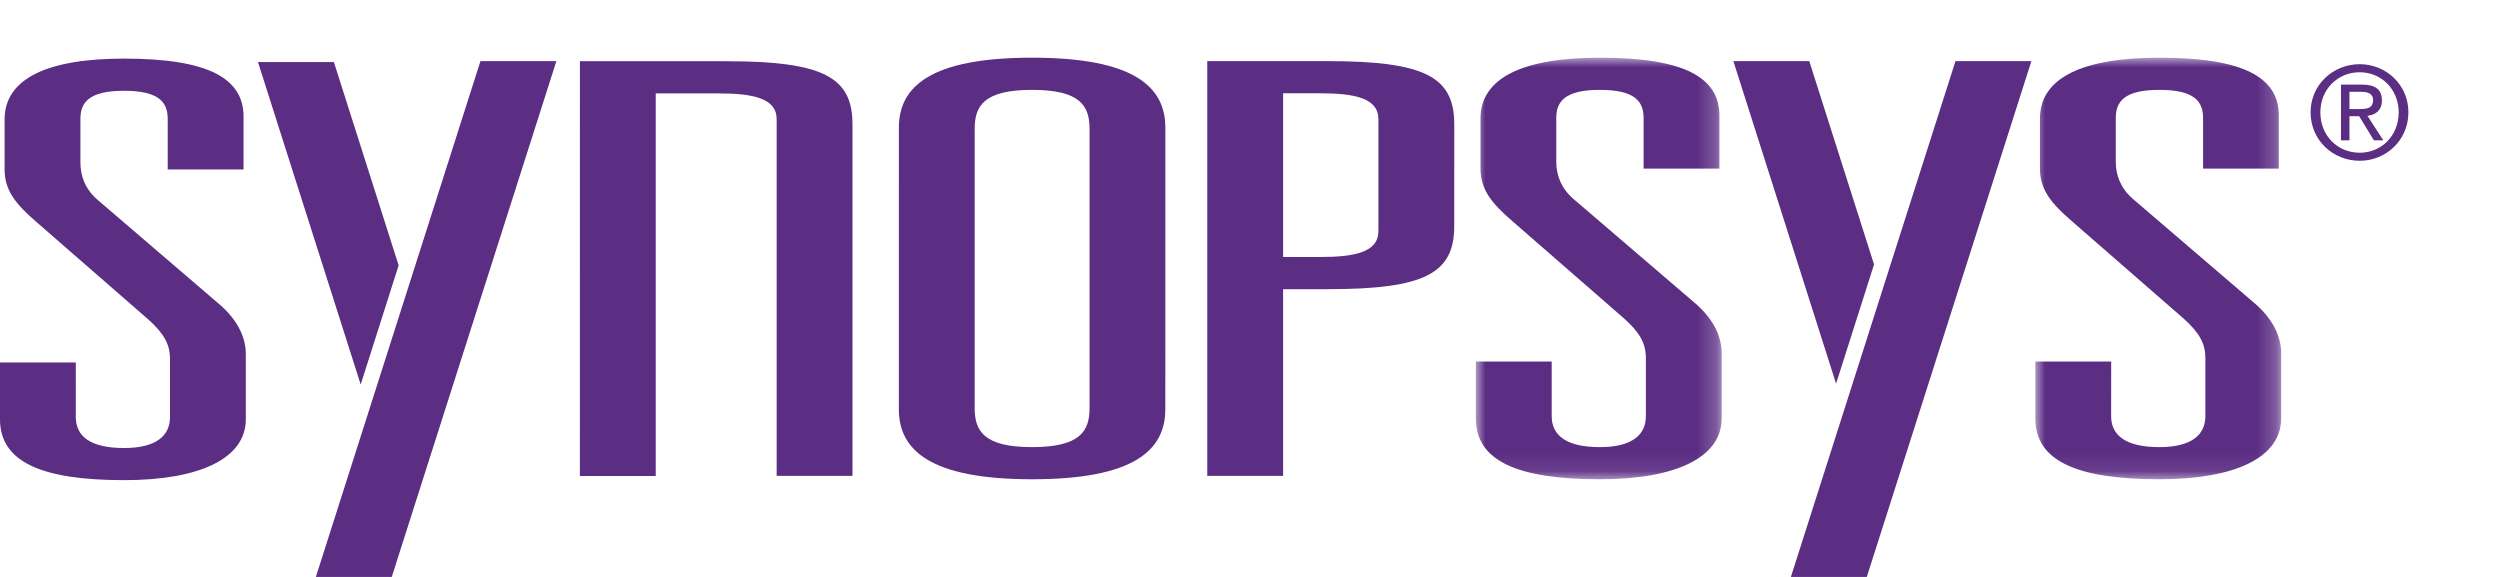
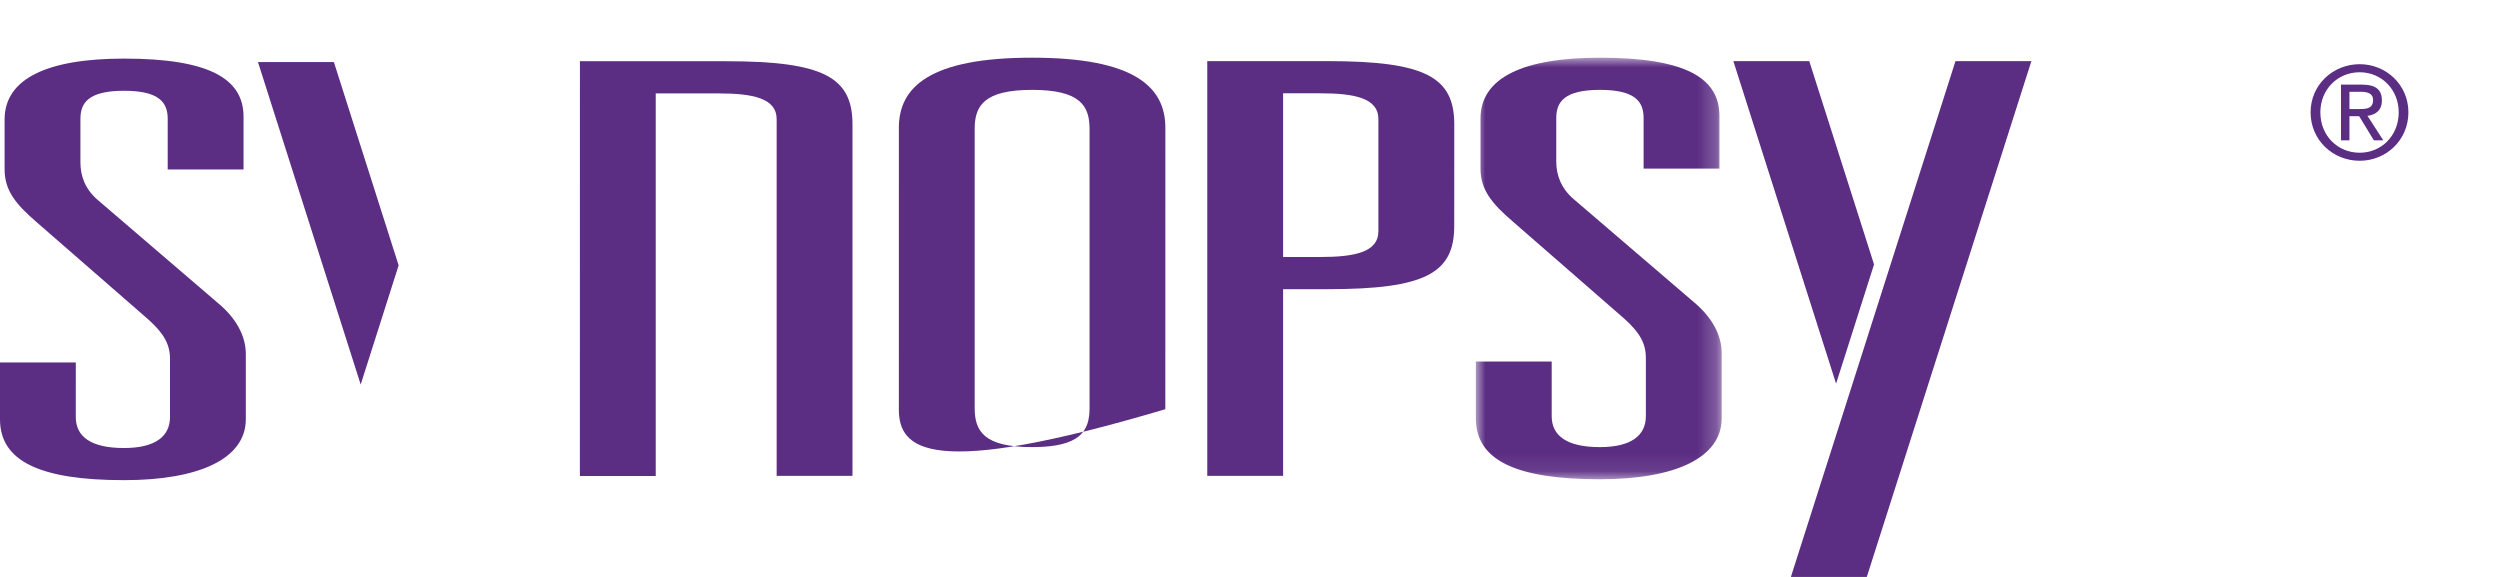
<svg xmlns="http://www.w3.org/2000/svg" xmlns:xlink="http://www.w3.org/1999/xlink" width="130px" height="30px" viewBox="0 0 130 24">
  <defs>
    <polygon id="path-1" points="0 -2.32979631e-14 12.782 -2.32979631e-14 12.782 21.921 0 21.921" />
    <polygon id="path-3" points="0 -2.32979631e-14 12.783 -2.32979631e-14 12.783 21.922 0 21.922" />
    <polygon id="path-5" points="2.32979631e-14 -2.32979631e-14 12.783 -2.32979631e-14 12.783 21.922 2.32979631e-14 21.922" />
  </defs>
  <g id="Dekstop-" stroke="none" stroke-width="1" fill="none" fill-rule="evenodd">
    <g id="Screen/Library" transform="translate(-20, -30)">
      <g id="logo/top" transform="translate(20, 30)">
        <g id="Group-231">
          <g id="Group-172" transform="translate(0, 0.047)">
            <path d="M8.721,3.136 C8.721,2.3 8.303,1.673 6.452,1.673 C4.599,1.673 4.182,2.3 4.182,3.136 L4.182,5.405 C4.182,6.094 4.421,6.781 5.077,7.347 L11.348,12.724 C12.245,13.469 12.782,14.396 12.782,15.351 L12.782,18.756 C12.782,20.789 10.392,21.921 6.45,21.921 C2.09,21.921 -0.001,20.938 -2.40952264e-07,18.756 L-2.40952264e-07,15.801 L3.942,15.801 L3.941,18.636 C3.941,19.654 4.718,20.25 6.45,20.25 C8.064,20.25 8.84,19.654 8.84,18.636 L8.84,15.62 C8.84,14.874 8.541,14.306 7.706,13.559 L1.912,8.512 C0.837,7.586 0.239,6.869 0.239,5.764 L0.239,3.166 C0.239,1.047 2.45,-2.32979631e-14 6.452,-2.32979631e-14 C10.873,-2.32979631e-14 12.664,1.047 12.664,3.018 L12.664,5.764 L8.721,5.764 L8.721,3.136 Z" id="Fill-170" fill="#5B2D83" mask="url(#mask-2)" />
          </g>
-           <path d="M50.683,18.218 C50.683,19.413 51.159,20.25 53.669,20.25 C56.179,20.25 56.657,19.413 56.657,18.218 L56.657,3.703 C56.657,2.509 56.179,1.673 53.67,1.673 C51.16,1.673 50.683,2.509 50.683,3.703 L50.683,18.218 Z M46.741,3.643 C46.741,1.523 48.353,-0.001 53.67,0 C58.985,0 60.599,1.523 60.599,3.643 L60.597,18.278 C60.597,20.399 58.985,21.922 53.669,21.922 C48.353,21.922 46.74,20.399 46.74,18.278 L46.741,3.643 Z" id="Fill-173" fill="#5B2D83" />
+           <path d="M50.683,18.218 C50.683,19.413 51.159,20.25 53.669,20.25 C56.179,20.25 56.657,19.413 56.657,18.218 L56.657,3.703 C56.657,2.509 56.179,1.673 53.67,1.673 C51.16,1.673 50.683,2.509 50.683,3.703 L50.683,18.218 Z M46.741,3.643 C46.741,1.523 48.353,-0.001 53.67,0 C58.985,0 60.599,1.523 60.599,3.643 L60.597,18.278 C48.353,21.922 46.74,20.399 46.74,18.278 L46.741,3.643 Z" id="Fill-173" fill="#5B2D83" />
          <path d="M68.631,10.364 C70.425,10.364 71.677,10.125 71.677,9.019 L71.677,3.196 C71.677,2.092 70.425,1.851 68.631,1.851 L66.721,1.851 L66.721,10.364 L68.631,10.364 Z M62.778,0.179 L69.051,0.179 C74.129,0.179 75.622,1.015 75.622,3.465 L75.62,8.751 C75.62,11.199 74.126,12.037 69.051,12.037 L66.721,12.037 L66.721,21.744 L62.778,21.744 L62.778,0.179 Z" id="Fill-175" fill="#5B2D83" />
          <g id="Group-179" transform="translate(76.744, 0)">
            <mask id="mask-4" fill="white">
              <use xlink:href="#path-3" />
            </mask>
            <g id="Clip-178" />
            <path d="M8.723,3.137 C8.723,2.3 8.305,1.673 6.454,1.673 C4.601,1.673 4.182,2.3 4.182,3.137 L4.182,5.406 C4.182,6.093 4.422,6.78 5.079,7.348 L11.352,12.724 C12.246,13.47 12.783,14.396 12.783,15.352 L12.783,18.757 C12.783,20.789 10.395,21.922 6.453,21.922 C2.093,21.922 0,20.937 0,18.755 L0,15.8 L3.944,15.8 L3.944,18.638 C3.944,19.653 4.721,20.25 6.453,20.25 C8.065,20.25 8.841,19.653 8.841,18.638 L8.841,15.621 C8.841,14.873 8.544,14.306 7.707,13.56 L1.913,8.512 C0.837,7.586 0.242,6.87 0.242,5.766 L0.242,3.165 C0.242,1.045 2.451,-8.19724204e-05 6.454,-8.19724204e-05 C10.874,-8.19724204e-05 12.666,1.045 12.666,3.017 L12.666,5.766 L8.723,5.766 L8.723,3.137 Z" id="Fill-177" fill="#5B2D83" mask="url(#mask-4)" />
          </g>
          <g id="Group-182" transform="translate(105.837, 0)">
            <mask id="mask-6" fill="white">
              <use xlink:href="#path-5" />
            </mask>
            <g id="Clip-181" />
-             <path d="M8.723,3.137 C8.723,2.3 8.304,1.673 6.453,1.673 C4.602,1.673 4.183,2.3 4.183,3.137 L4.183,5.407 C4.183,6.094 4.422,6.781 5.079,7.348 L11.35,12.724 C12.247,13.471 12.783,14.397 12.783,15.353 L12.783,18.757 C12.783,20.789 10.395,21.922 6.453,21.922 C2.091,21.922 2.32979631e-14,20.937 2.32979631e-14,18.757 L2.32979631e-14,15.8 L3.945,15.8 L3.942,18.638 C3.942,19.653 4.72,20.25 6.453,20.25 C8.063,20.25 8.842,19.653 8.842,18.638 L8.842,15.621 C8.842,14.874 8.543,14.307 7.705,13.56 L1.912,8.512 C0.836,7.588 0.24,6.871 0.24,5.766 L0.24,3.165 C0.24,1.047 2.451,-8.19724204e-05 6.453,-8.19724204e-05 C10.874,-8.19724204e-05 12.664,1.047 12.664,3.017 L12.664,5.766 L8.723,5.766 L8.723,3.137 Z" id="Fill-180" fill="#5B2D83" mask="url(#mask-6)" />
          </g>
-           <polygon id="Fill-183" fill="#5B2D83" points="24.984 0.179 28.932 0.179 20.291 27.251 16.345 27.251" />
          <polygon id="Fill-185" fill="#5B2D83" points="18.756 16.995 13.415 0.228 17.362 0.228 20.729 10.799" />
          <polygon id="Fill-187" fill="#5B2D83" points="101.685 0.179 105.632 0.179 96.992 27.254 93.045 27.254" />
          <polygon id="Fill-189" fill="#5B2D83" points="95.476 16.949 90.135 0.18 94.082 0.18 97.45 10.751" />
          <path d="M44.31,21.744 L44.329,21.744 L44.329,3.47 C44.329,1.021 42.835,0.184 37.76,0.184 L30.156,0.184 L30.154,21.751 L34.096,21.751 L34.098,21.744 L34.098,1.857 L37.341,1.857 C39.132,1.857 40.386,2.096 40.386,3.201 L40.386,21.744 L44.31,21.744 Z" id="Fill-191" fill="#5B2D83" />
          <path d="M122.695,2.67 C123.067,2.67 123.4,2.643 123.4,2.199 C123.4,1.84 123.075,1.774 122.77,1.774 L122.171,1.774 L122.171,2.67 L122.695,2.67 Z M122.171,4.297 L121.731,4.297 L121.731,1.401 L122.836,1.401 C123.52,1.401 123.859,1.654 123.859,2.224 C123.859,2.743 123.532,2.97 123.107,3.023 L123.931,4.297 L123.441,4.297 L122.676,3.042 L122.171,3.042 L122.171,4.297 Z M122.704,4.942 C123.839,4.942 124.733,4.052 124.733,2.841 C124.733,1.654 123.839,0.757 122.704,0.757 C121.552,0.757 120.658,1.654 120.658,2.841 C120.658,4.052 121.552,4.942 122.704,4.942 L122.704,4.942 Z M120.151,2.841 C120.151,1.401 121.321,0.338 122.704,0.338 C124.071,0.338 125.237,1.401 125.237,2.841 C125.237,4.297 124.071,5.36 122.704,5.36 C121.321,5.36 120.151,4.297 120.151,2.841 L120.151,2.841 Z" id="Fill-193" fill="#5B2D83" />
        </g>
      </g>
    </g>
  </g>
</svg>